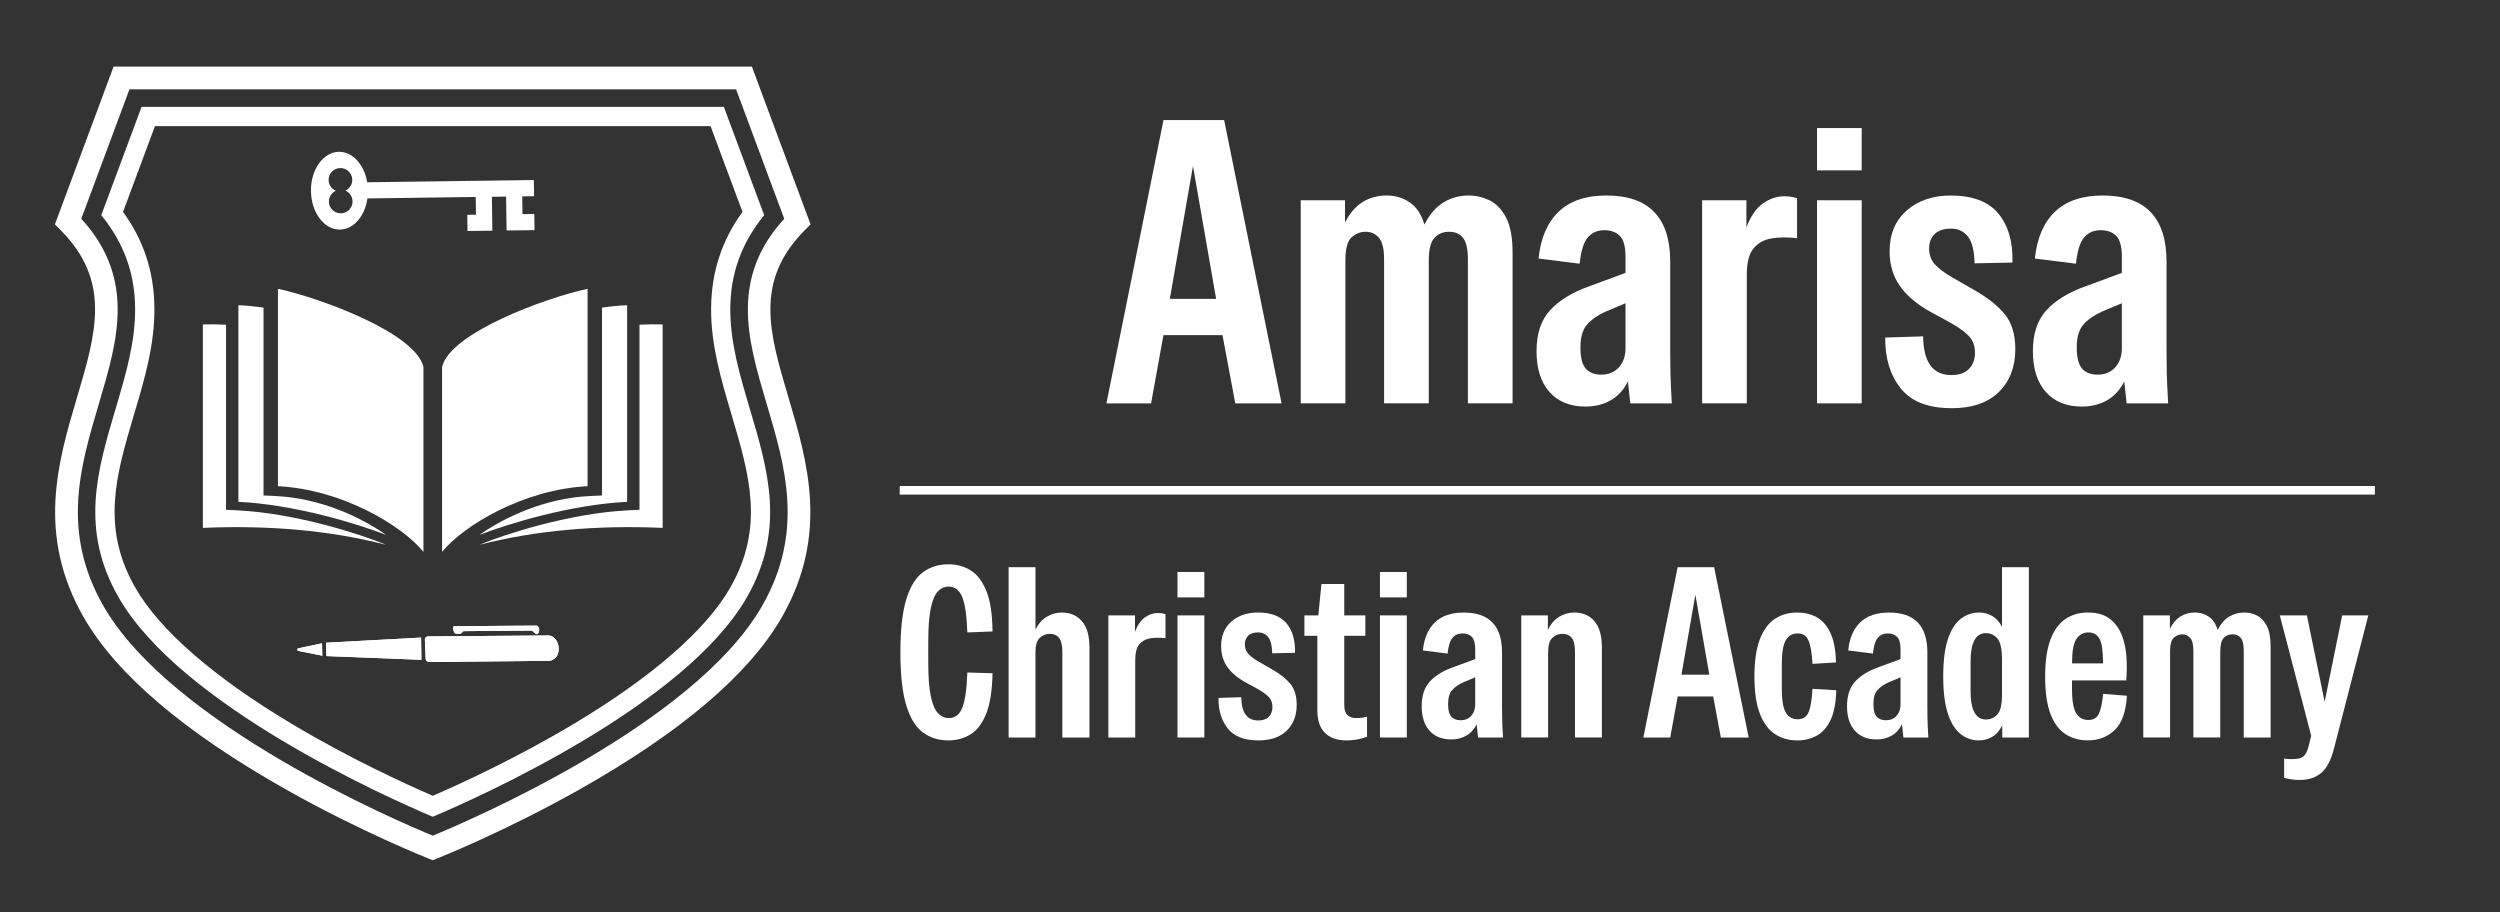
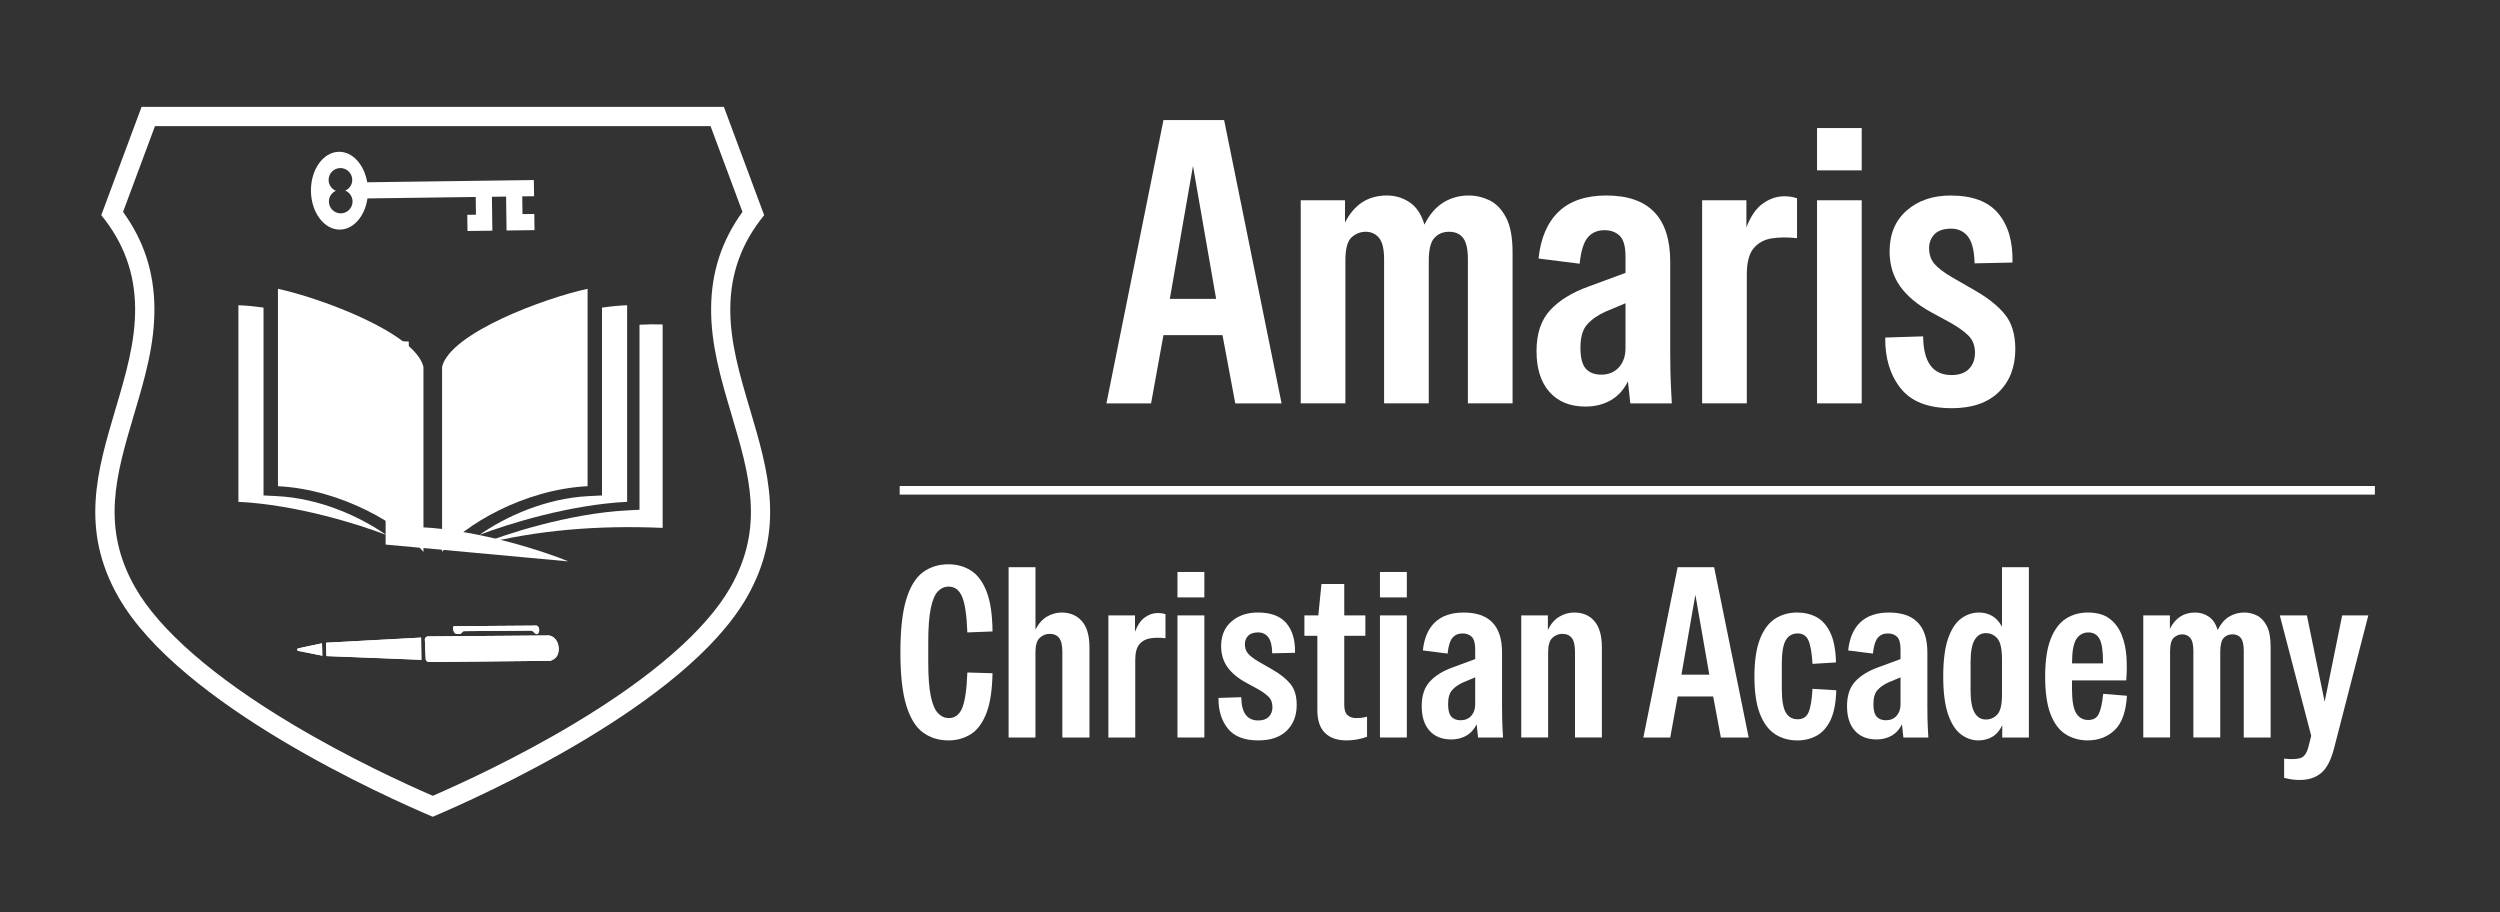
<svg xmlns="http://www.w3.org/2000/svg" id="Wide_White" viewBox="0 0 1000 365">
  <rect x="0" y="0" width="1000" height="365" fill="#333333" stroke="none" />
  <defs>
    <style>      .cls-1 {        fill: #fff;      }    </style>
  </defs>
  <g id="Shield_copy" data-name="Shield copy">
    <g>
-       <path class="cls-1" d="M173.1,344.08l-1.66-.65c-.27-.11-27-10.67-57.07-27.65-40.73-22.99-67.98-46.2-80.98-69.01-18.83-33.02-10.21-62.07-2.61-87.7,7.73-26.07,13.84-46.66-6.75-67.25l-2.07-2.07,23.48-63.12h255.31l23.48,63.12-2.07,2.07c-20.59,20.58-14.49,41.18-6.75,67.25,7.6,25.63,16.22,54.68-2.61,87.7-13,22.8-40.24,46.02-80.97,69-30.07,16.97-56.8,27.54-57.07,27.65l-1.66.65ZM32.51,87.52c9.65,10.48,14.42,22.17,14.55,35.66.13,12.58-3.6,25.16-7.55,38.48-7.43,25.05-15.11,50.95,1.79,80.6,27.15,47.62,118.32,86.47,131.81,92.01,13.49-5.54,104.65-44.39,131.8-92.01h0c16.9-29.65,9.22-55.55,1.79-80.6-3.95-13.32-7.68-25.9-7.55-38.48.14-13.49,4.9-25.19,14.55-35.66l-19.26-51.78H51.77l-19.26,51.78Z" />
      <path class="cls-1" d="M284.22,50.44l12.77,34.32c-8.29,11.44-12.4,24-12.54,38.28-.15,14.79,3.89,28.4,8.16,42.81,7.15,24.11,13.33,44.93-.47,69.14-9.67,16.95-31.28,35.79-62.51,54.48-23.12,13.84-45.54,24.1-56.52,28.85-10.98-4.75-33.4-15.01-56.53-28.85-31.23-18.69-52.84-37.53-62.51-54.48-13.8-24.21-7.62-45.04-.47-69.15,4.28-14.4,8.32-28.01,8.16-42.8-.14-14.27-4.25-26.84-12.54-38.28l12.77-34.32h222.23M289.57,42.74H56.63l-16.12,43.33c8.97,10.97,13.4,23.13,13.54,37.04.14,13.63-3.74,26.7-7.85,40.54-7.33,24.73-14.26,48.09,1.16,75.15,24.68,43.29,107.39,80.14,125.73,87.9,18.33-7.75,101.04-44.6,125.72-87.9,15.42-27.06,8.5-50.42,1.16-75.14-4.11-13.84-7.99-26.91-7.85-40.54.14-13.92,4.58-26.08,13.55-37.04l-16.12-43.33h0Z" />
    </g>
  </g>
  <g id="Book_copy" data-name="Book copy">
    <g id="Layer_3_copy" data-name="Layer 3 copy">
-       <path class="cls-1" d="M154.25,217.83v.04c-22.58-5.76-46.79-7.85-73.1-6.72v-81.37c3.03-.1,6.13-.06,9.26.11v74.02l4.59.23c23.73,1.16,50.14,9.87,59.25,13.7Z" />
+       <path class="cls-1" d="M154.25,217.83v.04v-81.37c3.03-.1,6.13-.06,9.26.11v74.02l4.59.23c23.73,1.16,50.14,9.87,59.25,13.7Z" />
      <path class="cls-1" d="M154.49,213.98c-11.13-4.32-36.2-12.13-59.13-13.25v-78.64c3.15.12,6.54.46,10.05.96v75.13l5.36.27c17.07.85,33.17,8.13,43.72,15.54Z" />
      <path class="cls-1" d="M111.18,115.52c17,3.68,54.94,17.62,58.2,31.23v74c-8.61-10.57-32.59-24.99-58.2-26.27v-78.96Z" />
    </g>
    <g id="Layer_4_copy" data-name="Layer 4 copy">
      <path class="cls-1" d="M191.96,217.83v.04c22.58-5.76,46.79-7.85,73.1-6.72v-81.37c-3.03-.1-6.13-.06-9.26.11v74.02s-4.59.23-4.59.23c-23.73,1.16-50.14,9.87-59.25,13.7Z" />
      <path class="cls-1" d="M191.72,213.98c11.13-4.32,36.2-12.13,59.13-13.25v-78.64c-3.15.12-6.54.46-10.05.96v75.13s-5.36.27-5.36.27c-17.07.85-33.17,8.13-43.72,15.54Z" />
      <path class="cls-1" d="M235.03,115.52c-17,3.68-54.94,17.62-58.2,31.23v74c8.61-10.57,32.59-24.99,58.2-26.27v-78.96Z" />
    </g>
  </g>
  <g id="KeyAndPen_copy" data-name="KeyAndPen copy">
    <path id="Key" class="cls-1" d="M202.62,92.2l11.19-.15-.09-6.47-4.73.06-.09-7.09,4.73-.06-.09-6.47-66.65.89c-1.19-7.03-5.84-12.26-11.31-12.19-6.3.08-11.31,7.12-11.2,15.71.11,8.6,5.31,15.49,11.61,15.41,5.47-.07,9.98-5.41,10.99-12.47l43.31-.58.09,7.09-3.47.05.09,6.47,9.94-.13-.18-13.56,5.68-.08.18,13.56ZM141.02,80.55c.03,2.61-2.06,4.75-4.66,4.79s-4.76-2.05-4.8-4.66c-.03-1.94,1.12-3.64,2.79-4.37-1.69-.69-2.88-2.35-2.91-4.29-.03-2.61,2.06-4.77,4.67-4.8s4.75,2.06,4.79,4.67c.03,1.93-1.13,3.62-2.79,4.36,1.69.69,2.88,2.35,2.91,4.3Z" />
    <g id="Pen">
      <path class="cls-1" d="M219.61,254.19l-48.63.38c-.5.14-.98.56-1.04,1.09l.35,8.08c.13.53.65,1,1.18,1.07l48.68-.49c1.07-.35,2.15-1.03,2.7-2.05,1.47-2.72.34-7.5-3.24-8.08ZM214.63,250.24l-33.02.25c-.89.17-.15,2.51.49,2.88.41.24,1.75.27,2.18.1.54-.22.69-1.12,1.49-1.02l26.68-.22c.98-.05,1.94,2.42,2.88.99.58-.88.45-2.59-.7-2.98ZM130.6,257.08l-.19.17.17,5.18,37.97,1.49-.11-8.89-37.84,2.04ZM119.57,259.28c-.7.07-1.04.81-.25,1.08l9.61,1.92-.13-4.96-9.23,1.95Z" />
      <path class="cls-1" d="M222.85,262.27c1.47-2.72.34-7.5-3.24-8.08l-48.63.38c-.5.14-.98.56-1.04,1.09l.35,8.08c.13.53.65,1,1.18,1.07l48.68-.49c1.07-.35,2.15-1.03,2.7-2.05Z" />
      <polygon class="cls-1" points="168.44 255.04 130.6 257.08 130.41 257.25 130.58 262.43 168.55 263.92 168.44 255.04" />
      <path class="cls-1" d="M215.34,253.22c.58-.88.45-2.59-.7-2.98l-33.02.25c-.89.17-.15,2.51.49,2.88.41.24,1.75.27,2.18.1.54-.22.69-1.12,1.49-1.02l26.68-.22c.98-.05,1.94,2.42,2.88.99Z" />
      <path class="cls-1" d="M128.8,257.33l-9.23,1.95c-.7.07-1.04.81-.25,1.08l9.61,1.92-.13-4.96Z" />
    </g>
  </g>
  <rect class="cls-1" x="359.88" y="194.4" width="590.07" height="3.44" />
  <g id="Text">
    <g>
      <path class="cls-1" d="M379.35,296.16c-3.9,0-7.29-1.06-10.17-3.17-2.88-2.11-5.1-5.72-6.67-10.84-1.57-5.12-2.35-12.19-2.35-21.21s.78-16.09,2.35-21.21c1.57-5.12,3.79-8.73,6.67-10.84,2.88-2.11,6.27-3.17,10.17-3.17,3.39,0,6.4.83,9.02,2.49,2.62,1.66,4.7,4.45,6.24,8.35,1.54,3.9,2.33,9.24,2.4,16.02l-10.07.39c-.26-6.85-.96-11.61-2.11-14.3-1.15-2.69-2.94-4.03-5.37-4.03-1.66,0-3.1.64-4.32,1.92-1.22,1.28-2.16,3.54-2.83,6.77-.67,3.23-1.01,7.72-1.01,13.48v8.25c0,5.69.34,10.16,1.01,13.39.67,3.23,1.63,5.5,2.88,6.81,1.25,1.31,2.7,1.97,4.36,1.97,2.43,0,4.21-1.34,5.33-4.03,1.12-2.69,1.81-7.42,2.06-14.2l10.07.29c-.13,6.91-.98,12.32-2.54,16.22-1.57,3.9-3.66,6.65-6.29,8.25-2.62,1.6-5.57,2.4-8.83,2.4Z" />
      <path class="cls-1" d="M403.44,295v-68.13h10.75v24.95c1.21-2.37,2.75-4.09,4.61-5.18,1.85-1.09,3.81-1.63,5.85-1.63,3.39,0,6.09,1.15,8.11,3.45,2.01,2.3,3.02,5.79,3.02,10.46v36.08h-10.84v-34.26c0-2.62-.43-4.48-1.3-5.57-.86-1.09-2.1-1.63-3.7-1.63s-2.88.53-4.03,1.58c-1.15,1.06-1.73,2.99-1.73,5.81v34.07h-10.75Z" />
      <path class="cls-1" d="M443.35,295v-48.84h10.65v6.53c1.02-2.69,2.35-4.61,3.98-5.76,1.63-1.15,3.34-1.73,5.14-1.73.45,0,.93.03,1.44.1.51.06,1.06.19,1.63.38v9.6c-2.24-.25-4.27-.24-6.09.05s-3.28,1.09-4.37,2.4c-1.09,1.31-1.63,3.41-1.63,6.29v30.99h-10.75Z" />
      <path class="cls-1" d="M470.99,238.96v-10.17h10.75v10.17h-10.75ZM470.99,295v-48.84h10.75v48.84h-10.75Z" />
      <path class="cls-1" d="M503.33,296.16c-5.63,0-9.71-1.6-12.24-4.8-2.53-3.2-3.76-7.26-3.69-12.19l9.11-.29c.06,6.21,2.33,9.31,6.81,9.31,1.85,0,3.26-.5,4.22-1.49.96-.99,1.44-2.29,1.44-3.89,0-1.73-.54-3.12-1.63-4.17-1.09-1.06-2.56-2.1-4.42-3.12l-4.41-2.4c-3.39-1.85-5.92-3.97-7.58-6.33s-2.49-5.15-2.49-8.35c0-4.16,1.38-7.44,4.13-9.83,2.75-2.4,6.27-3.6,10.55-3.6,5.25,0,9.07,1.44,11.47,4.32,2.4,2.88,3.53,6.81,3.41,11.8l-9.12.19c-.06-3.01-.59-5.15-1.58-6.43-.99-1.28-2.35-1.92-4.08-1.92s-3.12.45-3.98,1.34c-.86.9-1.3,2.02-1.3,3.36,0,1.54.43,2.8,1.3,3.79s2.22,2.03,4.08,3.12l5.66,3.26c3.13,1.79,5.53,3.71,7.2,5.76,1.66,2.05,2.49,4.83,2.49,8.35,0,4.29-1.33,7.73-3.98,10.32-2.65,2.59-6.45,3.89-11.37,3.89Z" />
      <path class="cls-1" d="M538.64,296.16c-3.78,0-6.67-1.01-8.68-3.02-2.02-2.01-3.02-5.04-3.02-9.07v-29.75h-5.18v-8.16h5.57l1.25-12.57h9.12v12.57h8.44v8.16h-8.44v27.64c0,1.98.45,3.36,1.34,4.13.89.77,2.05,1.15,3.45,1.15.64,0,1.3-.03,1.97-.1.67-.06,1.45-.22,2.35-.48v8.06c-2.69.96-5.41,1.44-8.16,1.44Z" />
      <path class="cls-1" d="M551.98,238.96v-10.17h10.75v10.17h-10.75ZM551.98,295v-48.84h10.75v48.84h-10.75Z" />
      <path class="cls-1" d="M580.48,295.77c-3.71,0-6.61-1.17-8.68-3.5-2.08-2.33-3.12-5.61-3.12-9.83s1.1-7.52,3.31-9.89c2.21-2.37,5.29-4.25,9.26-5.66l8.83-3.26v-3.93c0-2.43-.47-4.09-1.39-4.99-.93-.89-2.16-1.34-3.7-1.34-1.66,0-2.99.58-3.98,1.73-.99,1.15-1.65,3.26-1.97,6.33l-9.89-1.25c.51-4.92,2.13-8.68,4.85-11.27,2.72-2.59,6.54-3.89,11.47-3.89,10.23,0,15.35,5.31,15.35,15.93v21.59c0,1.6.01,3.23.05,4.89.03,1.66.14,4.19.34,7.58h-9.98l-.57-5.28c-1.02,2.05-2.42,3.57-4.18,4.56-1.76.99-3.76,1.49-6,1.49ZM579.23,281.57c0,2.43.43,4.13,1.3,5.09.86.96,2.1,1.44,3.7,1.44,1.79,0,3.21-.59,4.27-1.77,1.05-1.18,1.58-2.7,1.58-4.56v-10.84l-4.8,2.02c-1.86.83-3.33,1.86-4.41,3.07-1.09,1.22-1.63,3.07-1.63,5.57Z" />
      <path class="cls-1" d="M608.5,295v-48.84h10.65v5.85c1.15-2.43,2.67-4.2,4.56-5.32,1.89-1.12,3.89-1.68,6-1.68,3.39,0,6.08,1.15,8.06,3.45,1.98,2.3,2.98,5.79,2.98,10.46v36.08h-10.75v-34.26c0-2.62-.43-4.48-1.3-5.57-.86-1.09-2.1-1.63-3.69-1.63s-2.88.53-4.03,1.58c-1.15,1.06-1.73,2.99-1.73,5.81v34.07h-10.75Z" />
      <path class="cls-1" d="M657.34,295l13.72-68.13h14.59l13.82,68.13h-11.13l-3.07-16.41h-14.2l-2.97,16.41h-10.75ZM672.59,269.86h11.13l-5.57-31.96-5.57,31.96Z" />
      <path class="cls-1" d="M718.85,296.16c-3.33,0-6.27-.83-8.83-2.5-2.56-1.66-4.57-4.36-6.04-8.11-1.47-3.74-2.21-8.72-2.21-14.92s.74-11.27,2.21-15.02c1.47-3.74,3.48-6.45,6.04-8.11,2.56-1.66,5.5-2.49,8.83-2.49,2.88,0,5.45.61,7.73,1.82,2.27,1.22,4.11,3.28,5.52,6.19,1.41,2.91,2.17,6.9,2.3,11.95l-9.4.58c-.26-4.42-.8-7.55-1.63-9.4-.83-1.85-2.27-2.78-4.32-2.78s-3.7.91-4.75,2.73c-1.06,1.82-1.58,5.01-1.58,9.55v9.88c0,4.48.53,7.63,1.58,9.45,1.05,1.82,2.64,2.73,4.75,2.73s3.57-.93,4.37-2.78c.8-1.86,1.33-4.99,1.58-9.4l9.5.58c-.13,5.05-.9,9.04-2.3,11.95-1.41,2.91-3.26,4.99-5.57,6.24-2.3,1.25-4.89,1.87-7.77,1.87Z" />
      <path class="cls-1" d="M750.61,295.77c-3.71,0-6.61-1.17-8.68-3.5-2.08-2.33-3.12-5.61-3.12-9.83s1.1-7.52,3.31-9.89c2.21-2.37,5.29-4.25,9.26-5.66l8.83-3.26v-3.93c0-2.43-.47-4.09-1.39-4.99-.93-.89-2.16-1.34-3.7-1.34-1.66,0-2.99.58-3.98,1.73-.99,1.15-1.65,3.26-1.97,6.33l-9.89-1.25c.51-4.92,2.13-8.68,4.85-11.27,2.72-2.59,6.54-3.89,11.47-3.89,10.23,0,15.35,5.31,15.35,15.93v21.59c0,1.6.01,3.23.05,4.89.03,1.66.14,4.19.34,7.58h-9.98l-.57-5.28c-1.02,2.05-2.42,3.57-4.18,4.56-1.76.99-3.76,1.49-6,1.49ZM749.36,281.57c0,2.43.43,4.13,1.3,5.09.86.96,2.1,1.44,3.7,1.44,1.79,0,3.21-.59,4.27-1.77,1.05-1.18,1.58-2.7,1.58-4.56v-10.84l-4.8,2.02c-1.86.83-3.33,1.86-4.41,3.07-1.09,1.22-1.63,3.07-1.63,5.57Z" />
      <path class="cls-1" d="M791.39,296.16c-2.56,0-4.91-.82-7.05-2.45-2.14-1.63-3.86-4.32-5.13-8.06-1.28-3.74-1.92-8.75-1.92-15.02s.64-11.45,1.92-15.16c1.28-3.71,3.01-6.38,5.18-8.01,2.17-1.63,4.57-2.45,7.2-2.45,1.92,0,3.66.45,5.23,1.34,1.57.9,2.89,2.34,3.98,4.32v-23.8h10.75v68.13h-10.65v-4.89c-1.02,2.11-2.35,3.65-3.98,4.61s-3.47,1.44-5.52,1.44ZM788.23,276.29c0,3.97.53,6.88,1.58,8.73,1.05,1.86,2.57,2.78,4.56,2.78,1.79,0,3.31-.67,4.56-2.01,1.25-1.34,1.87-3.97,1.87-7.87v-14.11c0-4.22-.62-7.04-1.87-8.45-1.25-1.41-2.77-2.11-4.56-2.11-1.98,0-3.5.93-4.56,2.78-1.06,1.86-1.58,4.8-1.58,8.83v11.42Z" />
      <path class="cls-1" d="M835.15,296.16c-3.33,0-6.29-.82-8.88-2.45-2.59-1.63-4.61-4.32-6.05-8.06-1.44-3.74-2.16-8.75-2.16-15.02s.74-11.27,2.21-15.02c1.47-3.74,3.48-6.45,6.04-8.11,2.56-1.66,5.5-2.49,8.83-2.49,3.65,0,6.56.83,8.73,2.49,2.17,1.66,3.79,3.85,4.85,6.57s1.68,5.66,1.87,8.83c.19,3.17.16,6.25-.1,9.26h-21.69v3.45c0,4.67.56,7.9,1.68,9.69,1.12,1.79,2.73,2.69,4.85,2.69,1.98,0,3.37-.8,4.17-2.4.8-1.6,1.39-4.29,1.77-8.06l9.5.77c-.38,6.4-2.01,10.97-4.89,13.72-2.88,2.75-6.46,4.13-10.75,4.13ZM828.82,265.06v.29h12.38v-.58c0-4.54-.48-7.64-1.44-9.31s-2.43-2.49-4.41-2.49-3.65.88-4.8,2.64c-1.15,1.76-1.73,4.91-1.73,9.45Z" />
      <path class="cls-1" d="M857.31,295v-48.84h10.65v5.37c2.17-4.35,5.53-6.52,10.07-6.52,2.05,0,3.89.56,5.52,1.68s2.8,2.89,3.5,5.32c1.22-2.43,2.73-4.2,4.56-5.32s3.85-1.68,6.09-1.68c1.73,0,3.39.38,4.99,1.15,1.6.77,2.93,2.15,3.98,4.13,1.06,1.98,1.58,4.8,1.58,8.44v36.27h-10.75v-34.64c0-2.43-.38-4.14-1.15-5.14-.77-.99-1.89-1.49-3.36-1.49s-2.58.48-3.5,1.44-1.39,2.82-1.39,5.57v34.26h-10.75v-34.64c0-2.49-.42-4.22-1.25-5.18s-1.89-1.44-3.17-1.44-2.42.45-3.41,1.34c-.99.9-1.49,2.75-1.49,5.57v34.35h-10.75Z" />
      <path class="cls-1" d="M919.98,311.99c-1.02,0-2.03-.06-3.02-.19-.99-.13-2.1-.35-3.31-.67v-7.68c2.75.32,4.89.26,6.43-.19,1.54-.45,2.62-1.92,3.26-4.42l1.15-4.51-12.57-48.17h10.84l7.1,34.55,7.01-34.55h10.46l-13.63,52.87c-1.22,4.86-2.94,8.24-5.18,10.12-2.24,1.89-5.08,2.83-8.54,2.83Z" />
    </g>
    <g id="Amarisa">
      <path class="cls-1" d="M442.57,161.35l22.82-113.32h24.26l22.98,113.32h-18.52l-5.11-27.29h-23.62l-4.95,27.29h-17.87ZM467.94,119.54h18.51l-9.26-53.15-9.26,53.15Z" />
      <path class="cls-1" d="M520.29,161.35v-81.24h17.71v8.94c3.62-7.23,9.2-10.85,16.76-10.85,3.4,0,6.46.93,9.18,2.79,2.71,1.86,4.65,4.82,5.83,8.86,2.02-4.04,4.55-6.99,7.58-8.86,3.03-1.86,6.41-2.79,10.13-2.79,2.87,0,5.64.64,8.3,1.91,2.66,1.28,4.87,3.57,6.62,6.86,1.76,3.3,2.63,7.98,2.63,14.04v60.33h-17.87v-57.62c0-4.04-.64-6.89-1.92-8.54-1.28-1.65-3.14-2.47-5.59-2.47s-4.28.8-5.83,2.39c-1.54,1.6-2.31,4.68-2.31,9.26v56.98h-17.87v-57.62c0-4.15-.69-7.02-2.07-8.62-1.38-1.6-3.14-2.39-5.27-2.39s-4.02.75-5.67,2.23c-1.65,1.49-2.47,4.58-2.47,9.26v57.14h-17.87Z" />
      <path class="cls-1" d="M634.24,162.63c-6.17,0-10.99-1.94-14.44-5.83-3.46-3.88-5.19-9.34-5.19-16.36s1.84-12.5,5.51-16.44c3.67-3.93,8.8-7.07,15.4-9.42l14.68-5.43v-6.54c0-4.04-.77-6.81-2.31-8.3-1.54-1.49-3.59-2.23-6.14-2.23-2.77,0-4.98.96-6.62,2.87-1.65,1.92-2.74,5.43-3.27,10.53l-16.44-2.07c.85-8.19,3.54-14.44,8.06-18.75,4.52-4.31,10.88-6.46,19.07-6.46,17.02,0,25.54,8.83,25.54,26.49v35.91c0,2.66.02,5.37.08,8.14.05,2.77.24,6.97.56,12.61h-16.6l-.96-8.78c-1.7,3.41-4.02,5.93-6.94,7.58-2.93,1.65-6.25,2.47-9.97,2.47ZM632.17,139.01c0,4.05.72,6.86,2.16,8.46,1.44,1.6,3.48,2.39,6.14,2.39,2.98,0,5.35-.98,7.1-2.95,1.75-1.97,2.63-4.49,2.63-7.58v-18.03l-7.98,3.35c-3.09,1.38-5.53,3.09-7.34,5.11-1.81,2.02-2.71,5.11-2.71,9.26Z" />
      <path class="cls-1" d="M680.85,161.35v-81.24h17.71v10.85c1.7-4.47,3.91-7.66,6.62-9.58,2.71-1.91,5.56-2.87,8.54-2.87.75,0,1.54.06,2.39.16.85.11,1.75.32,2.71.64v15.96c-3.72-.42-7.1-.4-10.13.08s-5.45,1.81-7.26,3.99c-1.81,2.18-2.71,5.67-2.71,10.45v51.55h-17.87Z" />
      <path class="cls-1" d="M726.81,68.14v-16.92h17.87v16.92h-17.87ZM726.81,161.35v-81.24h17.87v81.24h-17.87Z" />
      <path class="cls-1" d="M780.59,163.27c-9.36,0-16.15-2.66-20.35-7.98-4.21-5.32-6.25-12.07-6.15-20.27l15.16-.48c.1,10.32,3.88,15.48,11.33,15.48,3.08,0,5.43-.82,7.02-2.47,1.6-1.65,2.39-3.8,2.39-6.46,0-2.87-.9-5.19-2.71-6.94-1.81-1.76-4.26-3.48-7.34-5.19l-7.34-3.99c-5.64-3.08-9.84-6.6-12.61-10.53-2.77-3.94-4.15-8.56-4.15-13.89,0-6.91,2.29-12.37,6.86-16.36,4.57-3.99,10.43-5.98,17.55-5.98,8.72,0,15.08,2.39,19.07,7.18,3.99,4.79,5.88,11.33,5.67,19.63l-15.16.32c-.11-5-.98-8.56-2.63-10.69-1.65-2.13-3.91-3.19-6.78-3.19s-5.19.75-6.62,2.23c-1.44,1.49-2.16,3.35-2.16,5.59,0,2.55.72,4.66,2.16,6.3,1.44,1.65,3.7,3.38,6.78,5.19l9.42,5.43c5.21,2.98,9.2,6.17,11.97,9.58,2.77,3.41,4.15,8.03,4.15,13.89,0,7.13-2.21,12.85-6.62,17.16-4.42,4.31-10.72,6.46-18.91,6.46Z" />
-       <path class="cls-1" d="M832.78,162.63c-6.17,0-10.99-1.94-14.44-5.83-3.46-3.88-5.19-9.34-5.19-16.36s1.84-12.5,5.51-16.44c3.67-3.93,8.8-7.07,15.4-9.42l14.68-5.43v-6.54c0-4.04-.77-6.81-2.31-8.3-1.54-1.49-3.59-2.23-6.15-2.23-2.77,0-4.98.96-6.62,2.87-1.65,1.92-2.74,5.43-3.27,10.53l-16.44-2.07c.85-8.19,3.54-14.44,8.06-18.75,4.52-4.31,10.88-6.46,19.07-6.46,17.02,0,25.54,8.83,25.54,26.49v35.91c0,2.66.02,5.37.08,8.14.05,2.77.24,6.97.56,12.61h-16.6l-.96-8.78c-1.7,3.41-4.02,5.93-6.94,7.58-2.93,1.65-6.25,2.47-9.97,2.47ZM830.7,139.01c0,4.05.72,6.86,2.16,8.46,1.44,1.6,3.48,2.39,6.15,2.39,2.98,0,5.35-.98,7.1-2.95,1.75-1.97,2.63-4.49,2.63-7.58v-18.03l-7.98,3.35c-3.09,1.38-5.53,3.09-7.34,5.11-1.81,2.02-2.72,5.11-2.72,9.26Z" />
    </g>
  </g>
</svg>